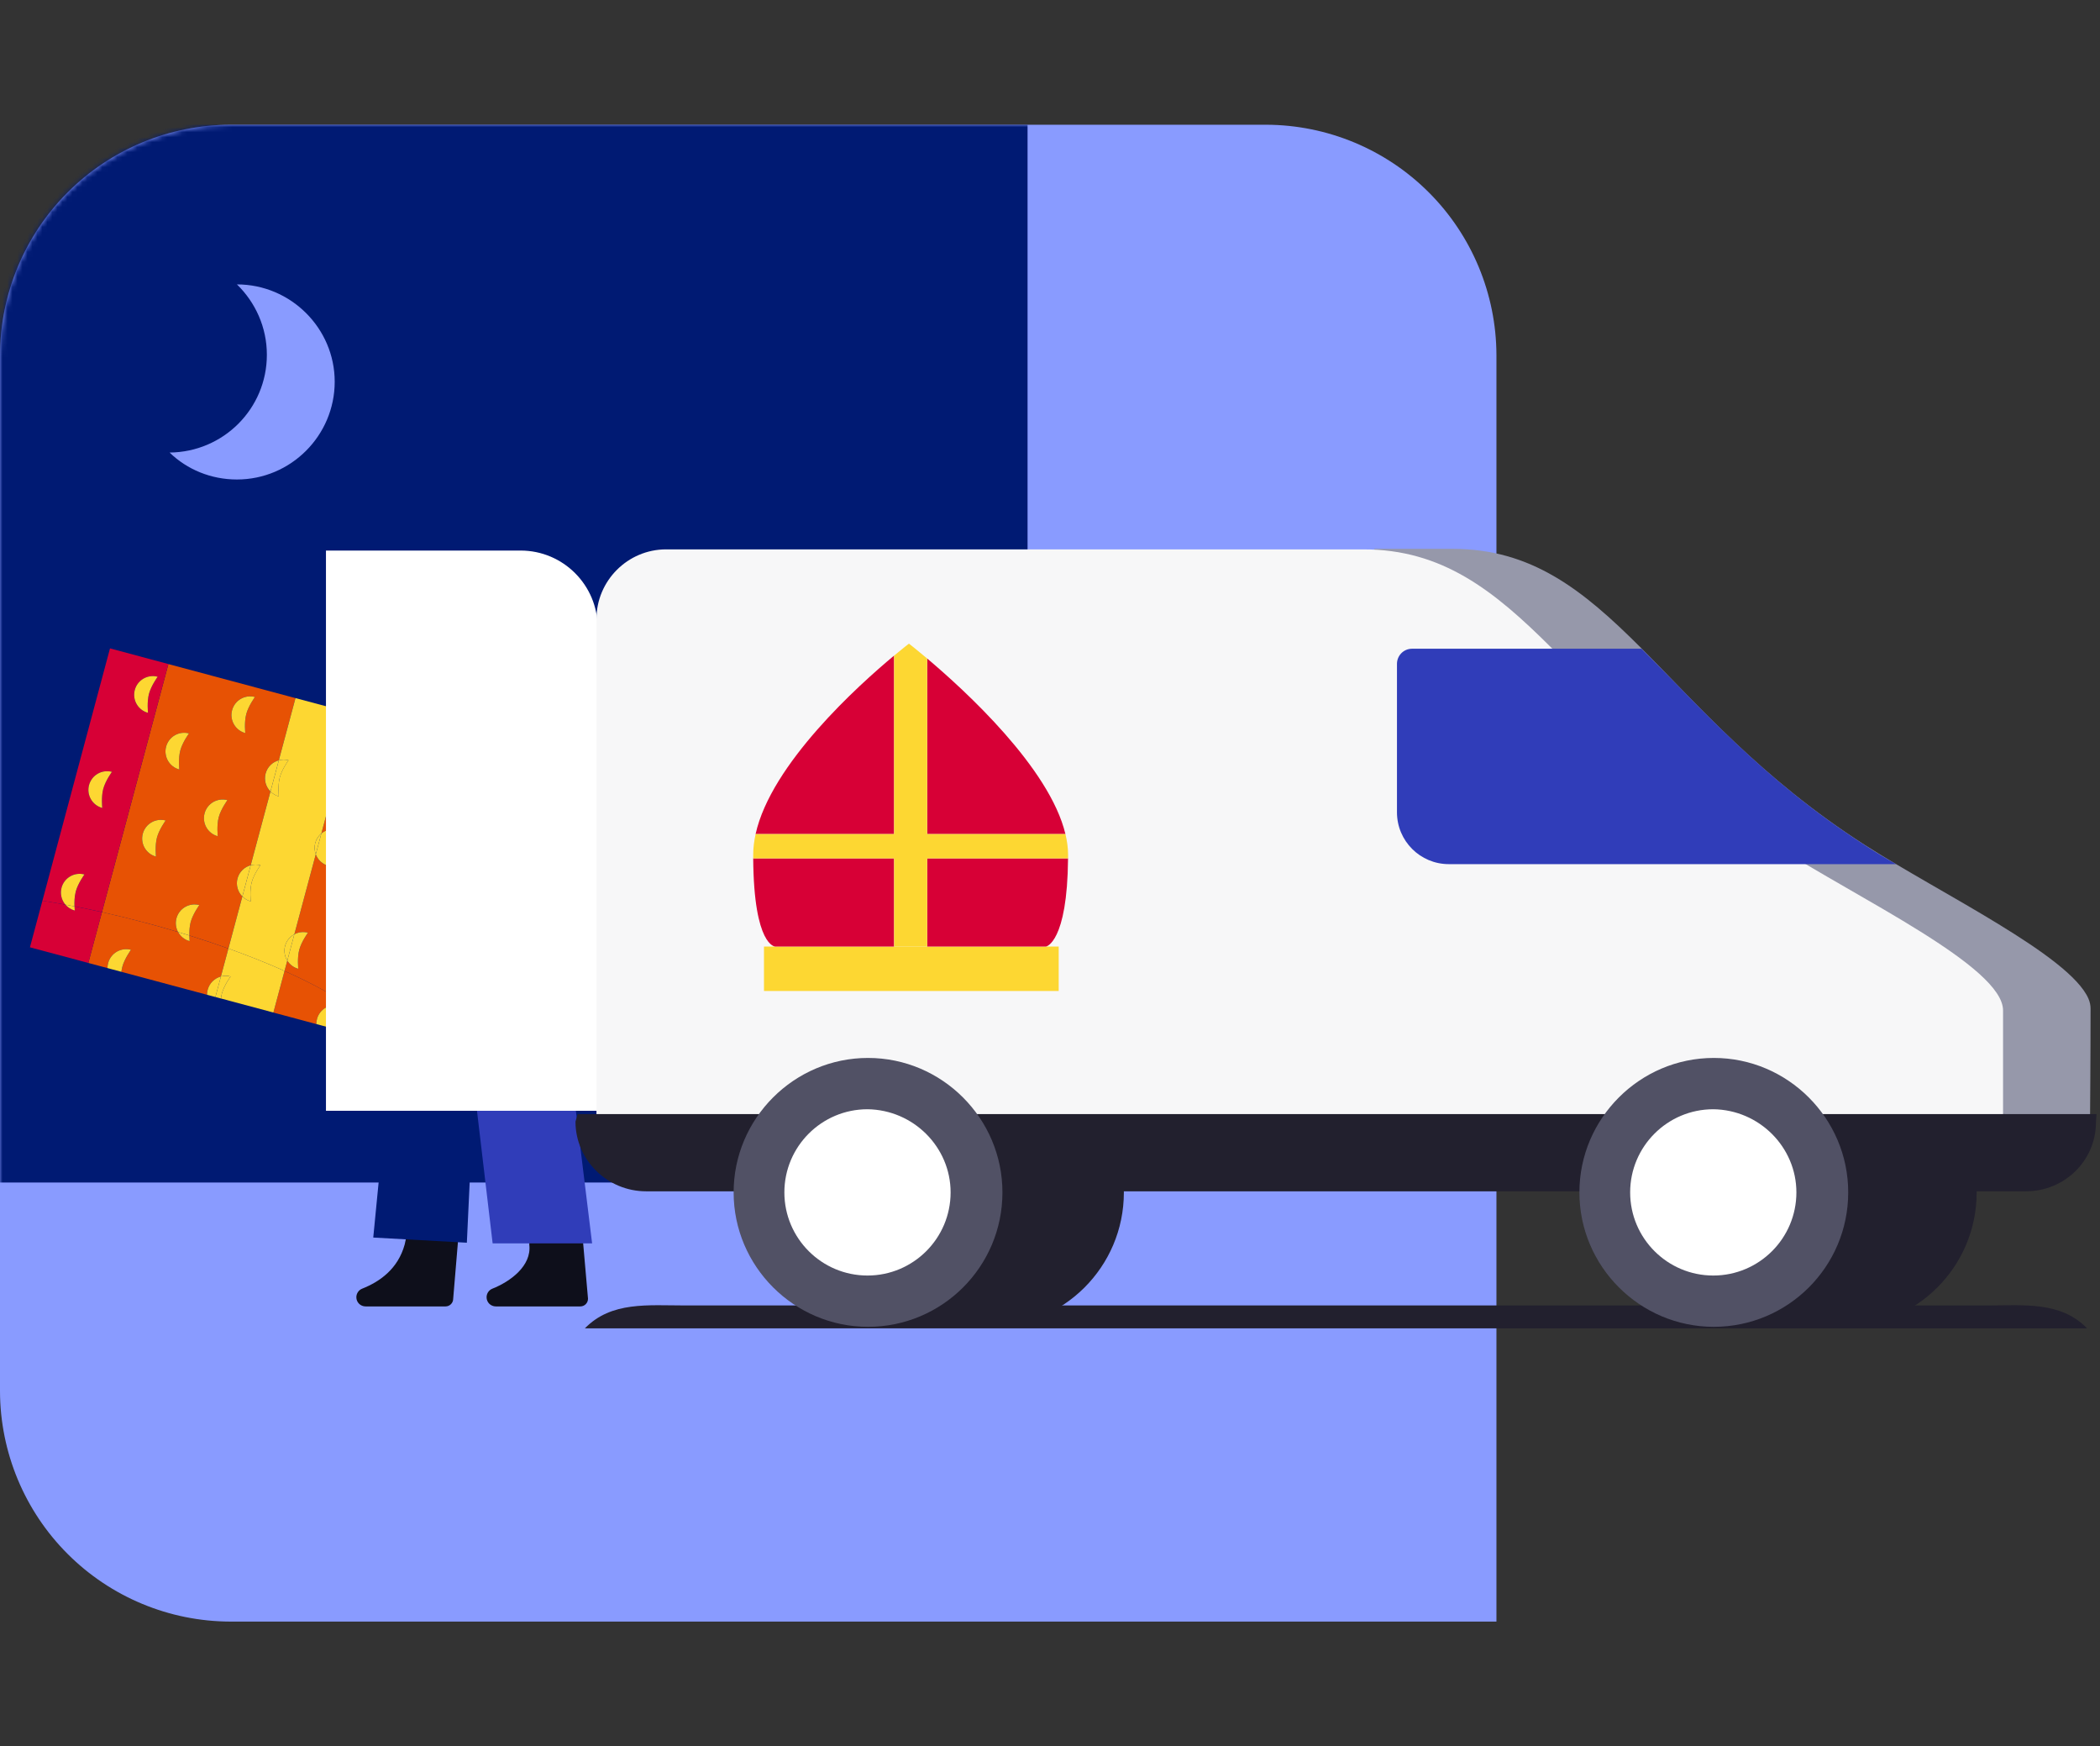
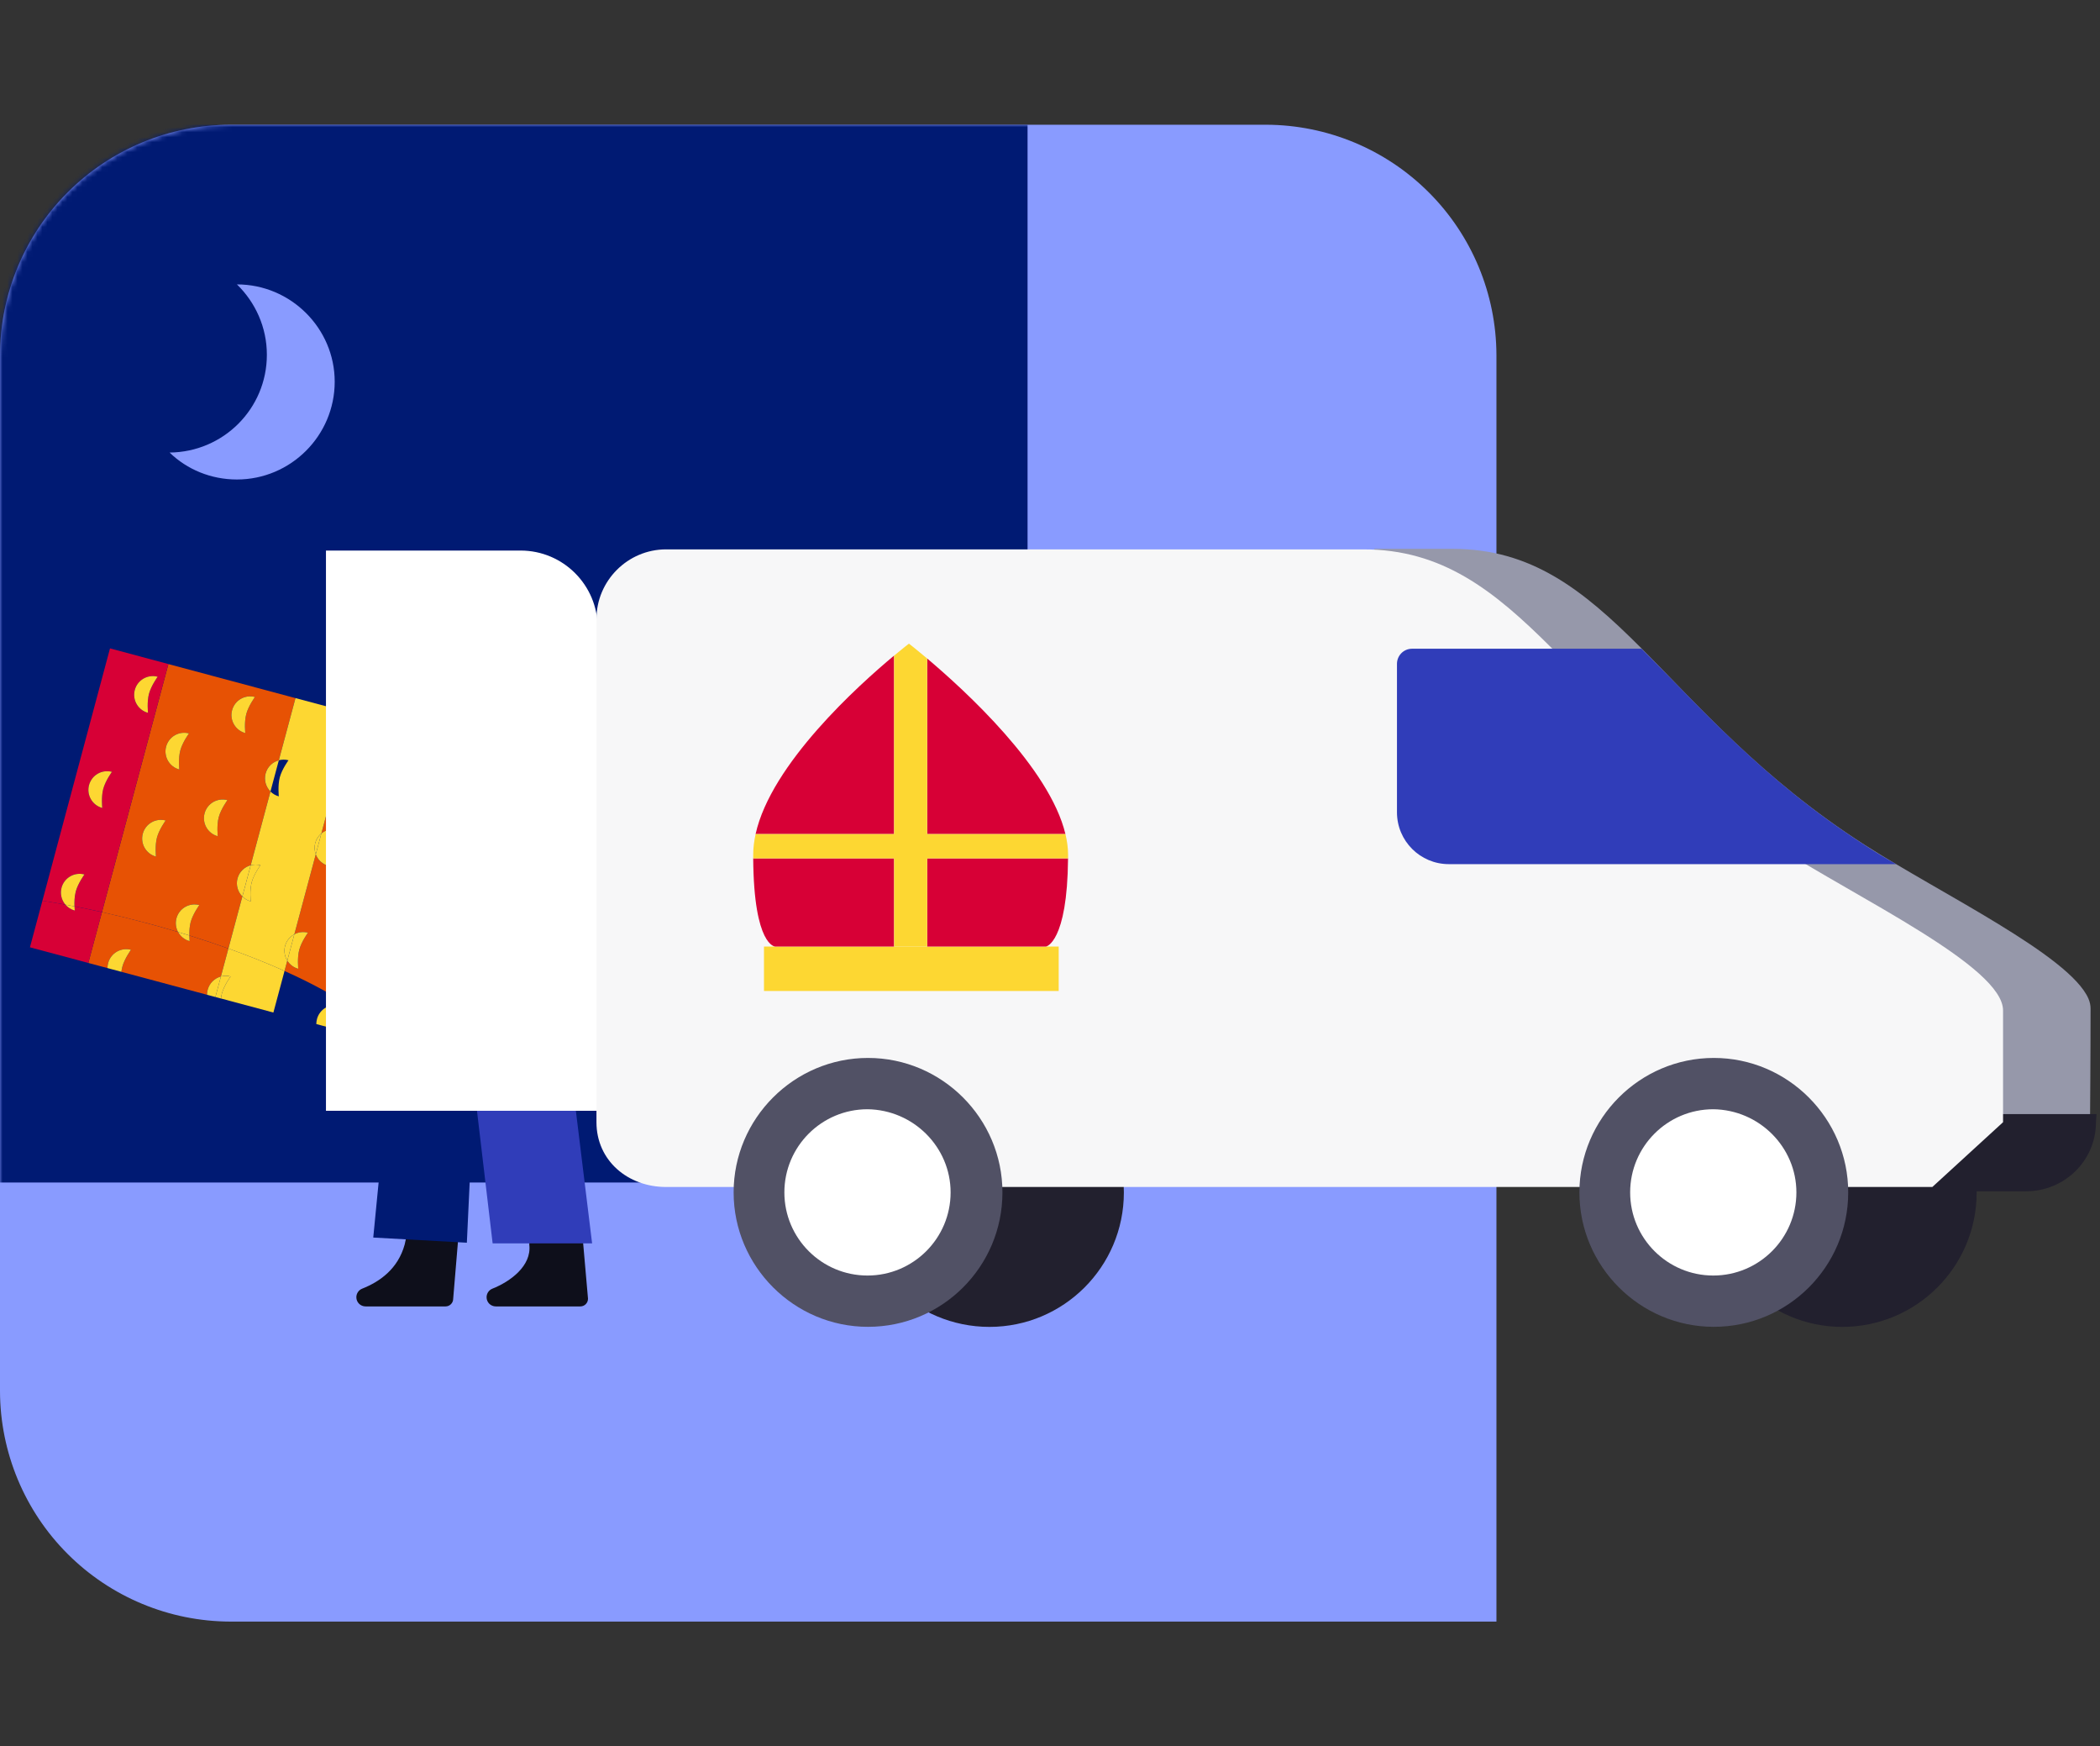
<svg xmlns="http://www.w3.org/2000/svg" width="421" height="350" viewBox="0 0 421 350" fill="none">
  <rect x="0" y="0" width="421" height="350" fill="#333333" stroke="none" />
  <path d="M300 325V71.154C299.964 58.925 295.09 47.206 286.442 38.558C277.794 29.91 266.075 25.036 253.845 25H46.154C33.925 25.036 22.206 29.91 13.558 38.558C4.91 47.206 0.036 58.925 0 71.154L0 278.845C0.036 291.075 4.91 302.794 13.558 311.442C22.206 320.09 33.925 324.964 46.154 325H300Z" fill="#899BFF" />
  <mask id="mask0_30834_34390" style="mask-type:alpha" maskUnits="userSpaceOnUse" x="0" y="25" width="420" height="300">
    <path d="M420 325V71.154C419.964 58.925 415.09 47.206 406.442 38.558C397.794 29.91 386.075 25.036 373.845 25H46.154C33.925 25.036 22.206 29.91 13.558 38.558C4.91 47.206 0.036 58.925 0 71.154L0 278.845C0.036 291.075 4.91 302.794 13.558 311.442C22.206 320.09 33.925 324.964 46.154 325H420Z" fill="white" />
  </mask>
  <g mask="url(#mask0_30834_34390)">
    <rect y="25" width="206" height="212" fill="#001A73" />
    <path d="M81.903 245.877L81.128 249.429C79.778 254.311 76.169 256.858 72.608 258.275C71.899 258.553 71.44 259.242 71.44 259.998C71.44 261.022 72.272 261.836 73.297 261.836H89.313C90.175 261.836 90.864 261.137 90.855 260.276L92.08 245.647L81.894 245.887L81.903 245.877Z" fill="#0E0F1B" />
    <path d="M106.038 245.877L106.115 249.496C106.594 253.737 102.276 256.858 98.715 258.275C98.006 258.553 97.547 259.242 97.547 259.998C97.547 261.022 98.379 261.836 99.404 261.836H116.339C117.201 261.836 117.89 261.137 117.881 260.276L116.598 245.647L106.029 245.887L106.038 245.877Z" fill="#0E0F1B" />
    <path d="M97.939 156.317L93.593 249.065L74.829 248.031L83.856 155.389L97.939 156.317Z" fill="#001A73" />
    <path d="M87.36 152.661L98.762 249.199H118.704L106.794 152L87.36 152.661Z" fill="#303DB9" />
    <path d="M29.39 185C31.538 185.576 33.646 186.174 35.706 186.794C35.266 185.979 35.117 185.005 35.376 184.04C35.911 182.042 37.965 180.856 39.963 181.391C39.963 181.391 38.659 183.167 38.221 184.802C37.987 185.677 37.945 186.714 37.958 187.486C40.664 188.329 43.276 189.206 45.784 190.107L48.58 179.674C47.668 178.759 47.25 177.401 47.609 176.061C47.968 174.721 49.009 173.753 50.257 173.416L54.217 158.637C53.305 157.721 52.887 156.363 53.246 155.023C53.605 153.683 54.646 152.716 55.894 152.379L59.233 139.917L33.761 133.092L20.44 182.809C23.361 183.461 26.354 184.195 29.392 185.009L29.39 185ZM43.66 167.593C41.662 167.058 40.476 165.004 41.011 163.006C41.547 161.008 43.601 159.822 45.599 160.358C45.599 160.358 44.295 162.133 43.857 163.769C43.419 165.404 43.66 167.593 43.66 167.593ZM51.117 139.685C51.117 139.685 49.813 141.461 49.375 143.096C48.937 144.732 49.178 146.921 49.178 146.921C47.18 146.386 45.994 144.332 46.53 142.334C47.065 140.336 49.119 139.15 51.117 139.685ZM37.89 146.989C37.89 146.989 36.587 148.764 36.148 150.399C35.71 152.035 35.951 154.224 35.951 154.224C33.953 153.689 32.767 151.635 33.303 149.637C33.838 147.639 35.892 146.453 37.89 146.989ZM33.213 164.444C33.213 164.444 31.91 166.219 31.471 167.855C31.033 169.49 31.274 171.679 31.274 171.679C29.276 171.144 28.09 169.09 28.626 167.092C29.161 165.094 31.215 163.908 33.213 164.444Z" fill="#E75204" />
    <path d="M86.273 147.158L70.86 143.028L70.203 145.48C71.011 145.05 71.978 144.908 72.932 145.163C72.932 145.163 71.628 146.939 71.19 148.574C70.752 150.21 70.993 152.399 70.993 152.399C70.04 152.144 69.273 151.537 68.788 150.761L64.426 167.041C65.327 166.294 66.564 165.98 67.782 166.306C67.782 166.306 66.479 168.081 66.04 169.717C65.602 171.353 65.843 173.542 65.843 173.542C64.626 173.216 63.715 172.325 63.304 171.227L59.01 187.251C59.818 186.821 60.786 186.679 61.739 186.935C61.739 186.935 60.436 188.71 59.998 190.346C59.559 191.981 59.8 194.171 59.8 194.171C58.847 193.915 58.08 193.309 57.595 192.532L57.04 194.605C68.209 199.6 75.618 204.8 76.695 208.806L79.572 209.577L95.626 149.664L86.269 147.157L86.273 147.158ZM79.755 158.244C79.755 158.244 78.451 160.02 78.013 161.655C77.575 163.291 77.816 165.48 77.816 165.48C75.818 164.945 74.632 162.891 75.167 160.893C75.703 158.895 77.757 157.709 79.755 158.244ZM72.459 186.593C70.461 186.057 69.275 184.003 69.81 182.005C70.346 180.007 72.4 178.821 74.398 179.357C74.398 179.357 73.094 181.132 72.656 182.768C72.218 184.403 72.459 186.593 72.459 186.593ZM92.426 150.759C92.426 150.759 91.123 152.534 90.684 154.169C90.246 155.805 90.487 157.994 90.487 157.994C88.489 157.459 87.304 155.405 87.839 153.407C88.374 151.409 90.428 150.223 92.426 150.759ZM86.889 171.426C86.889 171.426 85.585 173.201 85.147 174.837C84.709 176.472 84.95 178.661 84.95 178.661C82.952 178.126 81.766 176.072 82.301 174.074C82.837 172.076 84.891 170.89 86.889 171.426ZM79.371 199.702C77.373 199.167 76.187 197.113 76.723 195.115C77.258 193.116 79.312 191.931 81.31 192.466C81.31 192.466 80.006 194.241 79.568 195.877C79.13 197.513 79.371 199.702 79.371 199.702Z" fill="#E75204" />
-     <path d="M57.041 194.602L54.807 202.937L63.415 205.243C63.415 204.927 63.471 204.545 63.555 204.229C64.091 202.231 66.145 201.045 68.143 201.581C68.143 201.581 66.839 203.356 66.401 204.992C66.317 205.303 66.251 205.661 66.213 205.993L76.7 208.803C75.623 204.797 68.214 199.598 57.045 194.603L57.041 194.602Z" fill="#E75204" />
    <path d="M44.286 195.713L45.788 190.108C43.279 189.208 40.666 188.335 37.962 187.488C37.974 188.154 38.024 188.628 38.024 188.628C36.991 188.351 36.177 187.668 35.705 186.798C33.645 186.179 31.537 185.58 29.389 185.005C26.351 184.19 23.362 183.457 20.437 182.804L17.706 192.996L21.541 194.024C21.549 193.675 21.597 193.325 21.681 193.009C22.217 191.011 24.27 189.826 26.269 190.361C26.269 190.361 24.965 192.136 24.527 193.772C24.443 194.083 24.384 194.414 24.339 194.773L41.502 199.372C41.502 199.056 41.558 198.673 41.643 198.358C42.001 197.022 43.043 196.051 44.29 195.714L44.286 195.713Z" fill="#E75204" />
    <path d="M12.346 177.907C12.882 175.909 14.935 174.723 16.934 175.258C16.934 175.258 15.63 177.034 15.192 178.669C14.925 179.666 14.911 180.867 14.938 181.651C16.74 182.003 18.576 182.385 20.442 182.8L33.762 133.088L22.053 129.95L8.503 180.522C10.011 180.757 11.55 181.022 13.115 181.31C12.344 180.407 12.014 179.148 12.345 177.911L12.346 177.907ZM31.61 135.637C31.61 135.637 30.306 137.412 29.868 139.047C29.429 140.683 29.671 142.872 29.671 142.872C27.672 142.337 26.487 140.283 27.022 138.285C27.558 136.287 29.611 135.101 31.61 135.637ZM22.439 154.697C22.439 154.697 21.135 156.472 20.697 158.107C20.259 159.743 20.5 161.932 20.5 161.932C18.502 161.397 17.316 159.343 17.852 157.345C18.387 155.347 20.441 154.161 22.439 154.697Z" fill="#D70036" />
    <path d="M14.936 181.656C14.954 182.159 14.991 182.494 14.991 182.494C14.23 182.29 13.588 181.865 13.115 181.311C11.545 181.022 10.006 180.761 8.503 180.523L6.001 189.86L17.71 192.997L20.441 182.805C18.575 182.39 16.739 182.008 14.936 181.656Z" fill="#D70036" />
    <path d="M41.01 163.011C40.475 165.009 41.661 167.062 43.659 167.598C43.659 167.598 43.418 165.408 43.856 163.773C44.294 162.137 45.598 160.362 45.598 160.362C43.6 159.827 41.546 161.012 41.01 163.011Z" fill="#FDD732" />
    <path d="M35.951 154.225C35.951 154.225 35.71 152.035 36.148 150.4C36.586 148.764 37.89 146.989 37.89 146.989C35.892 146.454 33.838 147.639 33.303 149.637C32.767 151.636 33.953 153.689 35.951 154.225Z" fill="#FDD732" />
    <path d="M31.274 171.679C31.274 171.679 31.033 169.49 31.471 167.854C31.91 166.218 33.213 164.443 33.213 164.443C31.215 163.908 29.161 165.093 28.626 167.092C28.09 169.09 29.276 171.143 31.274 171.679Z" fill="#FDD732" />
    <path d="M49.177 146.926C49.177 146.926 48.936 144.737 49.374 143.101C49.812 141.466 51.116 139.69 51.116 139.69C49.118 139.155 47.064 140.34 46.528 142.339C45.993 144.337 47.179 146.391 49.177 146.926Z" fill="#FDD732" />
    <path d="M29.672 142.868C29.672 142.868 29.43 140.679 29.869 139.043C30.307 137.408 31.61 135.633 31.61 135.633C29.612 135.097 27.558 136.283 27.023 138.281C26.488 140.279 27.674 142.333 29.672 142.868Z" fill="#FDD732" />
    <path d="M20.501 161.929C20.501 161.929 20.26 159.74 20.698 158.104C21.136 156.468 22.44 154.693 22.44 154.693C20.442 154.158 18.388 155.343 17.852 157.342C17.317 159.34 18.503 161.393 20.501 161.929Z" fill="#FDD732" />
    <path d="M16.928 175.262C14.93 174.727 12.876 175.913 12.341 177.911C12.009 179.148 12.34 180.407 13.111 181.311C13.715 181.422 14.322 181.538 14.932 181.655C14.902 180.87 14.92 179.666 15.187 178.673C15.625 177.038 16.928 175.262 16.928 175.262Z" fill="#FDD732" />
    <path d="M14.991 182.493C14.991 182.493 14.954 182.158 14.937 181.655C14.326 181.538 13.719 181.422 13.116 181.311C13.591 181.869 14.23 182.29 14.991 182.493Z" fill="#FDD732" />
    <path d="M90.484 157.993C90.484 157.993 90.242 155.804 90.68 154.168C91.119 152.533 92.422 150.758 92.422 150.758C90.424 150.222 88.37 151.408 87.835 153.406C87.3 155.404 88.485 157.458 90.484 157.993Z" fill="#FDD732" />
    <path d="M77.812 165.48C77.812 165.48 77.571 163.29 78.009 161.655C78.447 160.019 79.751 158.244 79.751 158.244C77.753 157.708 75.699 158.894 75.163 160.892C74.628 162.89 75.814 164.944 77.812 165.48Z" fill="#FDD732" />
    <path d="M84.946 178.66C84.946 178.66 84.704 176.471 85.143 174.835C85.581 173.2 86.885 171.424 86.885 171.424C84.886 170.889 82.833 172.075 82.297 174.073C81.762 176.071 82.948 178.125 84.946 178.66Z" fill="#FDD732" />
    <path d="M69.806 182.005C69.271 184.003 70.457 186.057 72.455 186.592C72.455 186.592 72.214 184.403 72.652 182.767C73.09 181.132 74.394 179.356 74.394 179.356C72.395 178.821 70.342 180.007 69.806 182.005Z" fill="#FDD732" />
    <path d="M76.718 195.118C76.182 197.116 77.368 199.17 79.366 199.705C79.366 199.705 79.125 197.516 79.563 195.88C80.001 194.245 81.305 192.469 81.305 192.469C79.307 191.934 77.253 193.12 76.718 195.118Z" fill="#FDD732" />
    <path d="M39.962 181.395C37.964 180.86 35.91 182.046 35.374 184.044C35.116 185.009 35.26 185.986 35.705 186.798C36.464 187.026 37.217 187.258 37.962 187.487C37.949 186.715 37.989 185.682 38.225 184.803C38.663 183.168 39.967 181.392 39.967 181.392L39.962 181.395Z" fill="#FDD732" />
    <path d="M38.024 188.627C38.024 188.627 37.974 188.153 37.962 187.487C37.218 187.254 36.465 187.022 35.705 186.798C36.178 187.668 36.992 188.351 38.024 188.627Z" fill="#FDD732" />
    <path d="M65.843 173.542C65.843 173.542 65.602 171.353 66.04 169.717C66.478 168.082 67.782 166.306 67.782 166.306C66.564 165.98 65.331 166.296 64.426 167.042L63.305 171.223C63.712 172.321 64.627 173.212 65.844 173.538L65.843 173.542Z" fill="#FDD732" />
    <path d="M70.993 152.399C70.993 152.399 70.752 150.21 71.19 148.574C71.629 146.938 72.932 145.163 72.932 145.163C71.978 144.907 71.011 145.05 70.203 145.479L68.788 150.76C69.273 151.537 70.04 152.143 70.993 152.399Z" fill="#FDD732" />
    <path d="M59.801 194.167C59.801 194.167 59.56 191.978 59.998 190.343C60.437 188.707 61.74 186.932 61.74 186.932C60.787 186.676 59.819 186.818 59.011 187.248L57.596 192.529C58.081 193.305 58.848 193.912 59.801 194.167Z" fill="#FDD732" />
    <path d="M53.251 155.021C52.893 156.357 53.309 157.719 54.221 158.635L55.898 152.376C54.651 152.714 53.61 153.681 53.251 155.021Z" fill="#FDD732" />
    <path d="M47.614 176.058C47.256 177.394 47.673 178.756 48.584 179.672L50.261 173.413C49.014 173.751 47.973 174.718 47.614 176.058Z" fill="#FDD732" />
    <path d="M68.139 201.58C66.141 201.044 64.087 202.23 63.552 204.228C63.466 204.548 63.414 204.931 63.411 205.242L66.205 205.991C66.247 205.66 66.311 205.297 66.393 204.99C66.832 203.354 68.135 201.579 68.135 201.579L68.139 201.58Z" fill="#FDD732" />
    <path d="M41.639 198.357C41.554 198.676 41.502 199.059 41.498 199.371L43.185 199.823L44.287 195.712C43.039 196.05 41.998 197.017 41.639 198.357Z" fill="#FDD732" />
    <path d="M26.269 190.36C24.271 189.825 22.217 191.01 21.681 193.009C21.596 193.328 21.552 193.679 21.541 194.023L24.335 194.771C24.386 194.409 24.441 194.077 24.523 193.77C24.961 192.134 26.265 190.359 26.265 190.359L26.269 190.36Z" fill="#FDD732" />
    <path d="M55.898 152.376C56.513 152.211 57.18 152.195 57.838 152.372C57.838 152.372 56.535 154.147 56.096 155.783C55.658 157.418 55.899 159.608 55.899 159.608C55.241 159.431 54.671 159.084 54.221 158.634L50.261 173.413C50.876 173.249 51.543 173.233 52.201 173.409C52.201 173.409 50.898 175.185 50.459 176.82C50.021 178.456 50.262 180.645 50.262 180.645C49.604 180.469 49.034 180.122 48.584 179.672L45.789 190.104C49.843 191.558 53.62 193.068 57.041 194.601L57.596 192.528C57.067 191.681 56.873 190.624 57.153 189.579C57.433 188.535 58.128 187.72 59.011 187.247L63.305 171.223C63.042 170.519 62.987 169.731 63.196 168.951C63.405 168.17 63.846 167.516 64.427 167.037L68.789 150.757C68.26 149.91 68.066 148.852 68.346 147.808C68.626 146.763 69.321 145.949 70.204 145.476L70.861 143.024L59.239 139.91L55.899 152.372L55.898 152.376Z" fill="#FDD732" />
    <path d="M45.789 190.104L44.288 195.708C44.902 195.543 45.569 195.527 46.227 195.704C46.227 195.704 44.924 197.479 44.486 199.115C44.402 199.426 44.336 199.784 44.297 200.116L54.808 202.933L57.042 194.597C53.62 193.068 49.844 191.553 45.79 190.1L45.789 190.104Z" fill="#FDD732" />
    <path d="M63.304 171.227L64.424 167.046C63.844 167.524 63.403 168.179 63.194 168.959C62.984 169.739 63.039 170.527 63.303 171.231L63.304 171.227Z" fill="#FDD732" />
    <path d="M68.345 147.812C68.065 148.857 68.26 149.91 68.788 150.761L70.203 145.48C69.321 145.949 68.624 146.768 68.345 147.812Z" fill="#FDD732" />
    <path d="M57.153 189.58C56.873 190.624 57.068 191.678 57.596 192.529L59.011 187.248C58.13 187.717 57.433 188.536 57.153 189.58Z" fill="#FDD732" />
-     <path d="M56.1 155.784C56.538 154.149 57.842 152.373 57.842 152.373C57.184 152.197 56.517 152.213 55.902 152.377L54.225 158.636C54.675 159.086 55.245 159.433 55.903 159.609C55.903 159.609 55.662 157.42 56.1 155.784Z" fill="#FDD732" />
    <path d="M50.463 176.821C50.902 175.186 52.205 173.41 52.205 173.41C51.547 173.234 50.88 173.25 50.265 173.414L48.589 179.673C49.038 180.123 49.608 180.47 50.267 180.646C50.267 180.646 50.025 178.457 50.463 176.821Z" fill="#FDD732" />
    <path d="M46.226 195.708C45.568 195.532 44.901 195.547 44.286 195.712L43.185 199.823L44.297 200.121C44.339 199.79 44.402 199.427 44.485 199.119C44.923 197.484 46.226 195.708 46.226 195.708Z" fill="#FDD732" />
    <path d="M65.347 110.342H104.358C112.897 110.342 119.819 117.264 119.819 125.802V222.62H65.347V110.342Z" fill="white" />
  </g>
-   <path d="M418.419 266.233H117.249C122.573 260.78 129.871 261.642 137.493 261.642H398.176C405.798 261.642 413.099 260.776 418.419 266.233Z" fill="#22202E" />
  <path d="M396.274 238.993C396.274 253.924 384.156 265.938 369.329 265.938C354.501 265.938 342.384 253.82 342.384 238.993C342.384 224.165 354.501 212.048 369.329 212.048C384.156 212.048 396.274 224.057 396.274 238.993Z" fill="#22202E" />
  <path d="M405.149 238.548H356.241L275.452 110H291.208C322.803 110 332.435 142.785 373.77 169.297C389.135 179.142 414.889 191.48 418.677 200.135C419.002 200.892 419.11 201.542 419.11 202.191C419.11 211.715 419.002 224.59 419.002 224.59C419.11 232.275 405.153 238.548 405.153 238.548" fill="#9698AA" />
  <path d="M420.297 223.292H321.829V238.765H406.123C413.916 238.765 420.189 232.596 420.189 224.915L420.297 223.292Z" fill="#22202E" />
  <path d="M225.308 238.993C225.308 253.924 213.19 265.938 198.363 265.938C183.535 265.938 171.31 253.929 171.31 238.993C171.31 224.057 183.427 212.048 198.255 212.048C213.082 212.048 225.308 224.057 225.308 238.993Z" fill="#22202E" />
  <path d="M387.387 237.897H133.534C125.85 237.897 119.576 232.593 119.576 224.913V124.064C119.576 116.384 125.854 110.106 133.534 110.106H273.338C304.932 110.106 314.673 142.892 356.008 169.512C372.563 180.114 401.565 193.751 401.565 202.514V224.913" fill="#F7F7F8" />
  <path d="M373.878 169.406C353.319 156.206 340.66 141.487 329.08 130.019H283.09C281.359 130.019 280.06 131.426 280.06 133.049V162.804C280.06 168.54 284.714 173.19 290.446 173.19H380.147C377.983 171.999 375.818 170.7 373.87 169.402" fill="#303DB9" />
-   <path d="M115.805 223.292L115.372 224.807C115.372 232.492 121.757 238.765 129.546 238.765H387.728C395.52 238.765 401.902 232.487 401.902 224.807V223.292H115.805Z" fill="#22202E" />
  <path d="M200.965 238.979C200.965 253.911 188.848 265.924 174.02 265.924C159.193 265.924 147.075 253.807 147.075 238.979C147.075 224.152 159.193 212.034 174.02 212.034C188.848 212.034 200.965 224.152 200.965 238.979Z" fill="#515165" />
  <path d="M190.575 238.981C190.575 248.18 183.107 255.644 173.912 255.644C164.716 255.644 157.248 248.176 157.248 238.981C157.248 229.785 164.716 222.317 173.912 222.317C183.111 222.426 190.575 229.893 190.575 238.981Z" fill="white" />
  <path d="M370.523 238.979C370.523 253.911 358.406 265.924 343.578 265.924C328.751 265.924 316.633 253.807 316.633 238.979C316.633 224.152 328.751 212.034 343.578 212.034C358.406 212.034 370.523 224.152 370.523 238.979Z" fill="#515165" />
  <path d="M360.134 238.981C360.134 248.18 352.666 255.644 343.47 255.644C334.275 255.644 326.807 248.176 326.807 238.981C326.807 229.785 334.275 222.317 343.47 222.317C352.67 222.426 360.134 229.893 360.134 238.981Z" fill="white" />
  <path d="M47.5 57C51.2 60.6 53.5 65.6 53.5 71.1C53.5 81.9 44.8 90.6 34 90.7C37.5 94.1 42.3 96.1 47.5 96.1C58.3 96.1 67.1 87.3 67.1 76.5C67.1 65.8 58.3 57 47.5 57Z" fill="#899BFF" />
  <path d="M212.243 189.708H153.16V198.615H212.243V189.708Z" fill="#FDD732" />
  <path d="M179.243 172.033H151C151.124 189.695 155.42 189.709 155.42 189.709H179.243V172.033Z" fill="#D70036" />
  <path d="M213.592 167.166C210.43 153.899 193.449 138.365 185.873 131.977V167.166H213.592Z" fill="#D70036" />
  <path d="M179.243 131.394C172.142 137.3 154.576 153.107 151.481 167.163H179.243V131.394Z" fill="#D70036" />
  <path d="M185.873 189.709H209.696C209.696 189.709 213.985 188.985 214.116 172.033H185.873V189.709Z" fill="#D70036" />
  <path d="M214.123 171.255C214.123 169.928 213.925 168.557 213.595 167.167H185.877V131.977C183.646 130.098 182.223 129 182.223 129C182.223 129 181.083 129.869 179.246 131.398V167.167H151.484C151.178 168.551 151 169.918 151 171.255C151 171.524 151.003 171.773 151.007 172.033H179.25V189.708H185.88V172.033H214.123C214.123 171.773 214.13 171.521 214.13 171.255H214.123Z" fill="#FDD732" />
</svg>